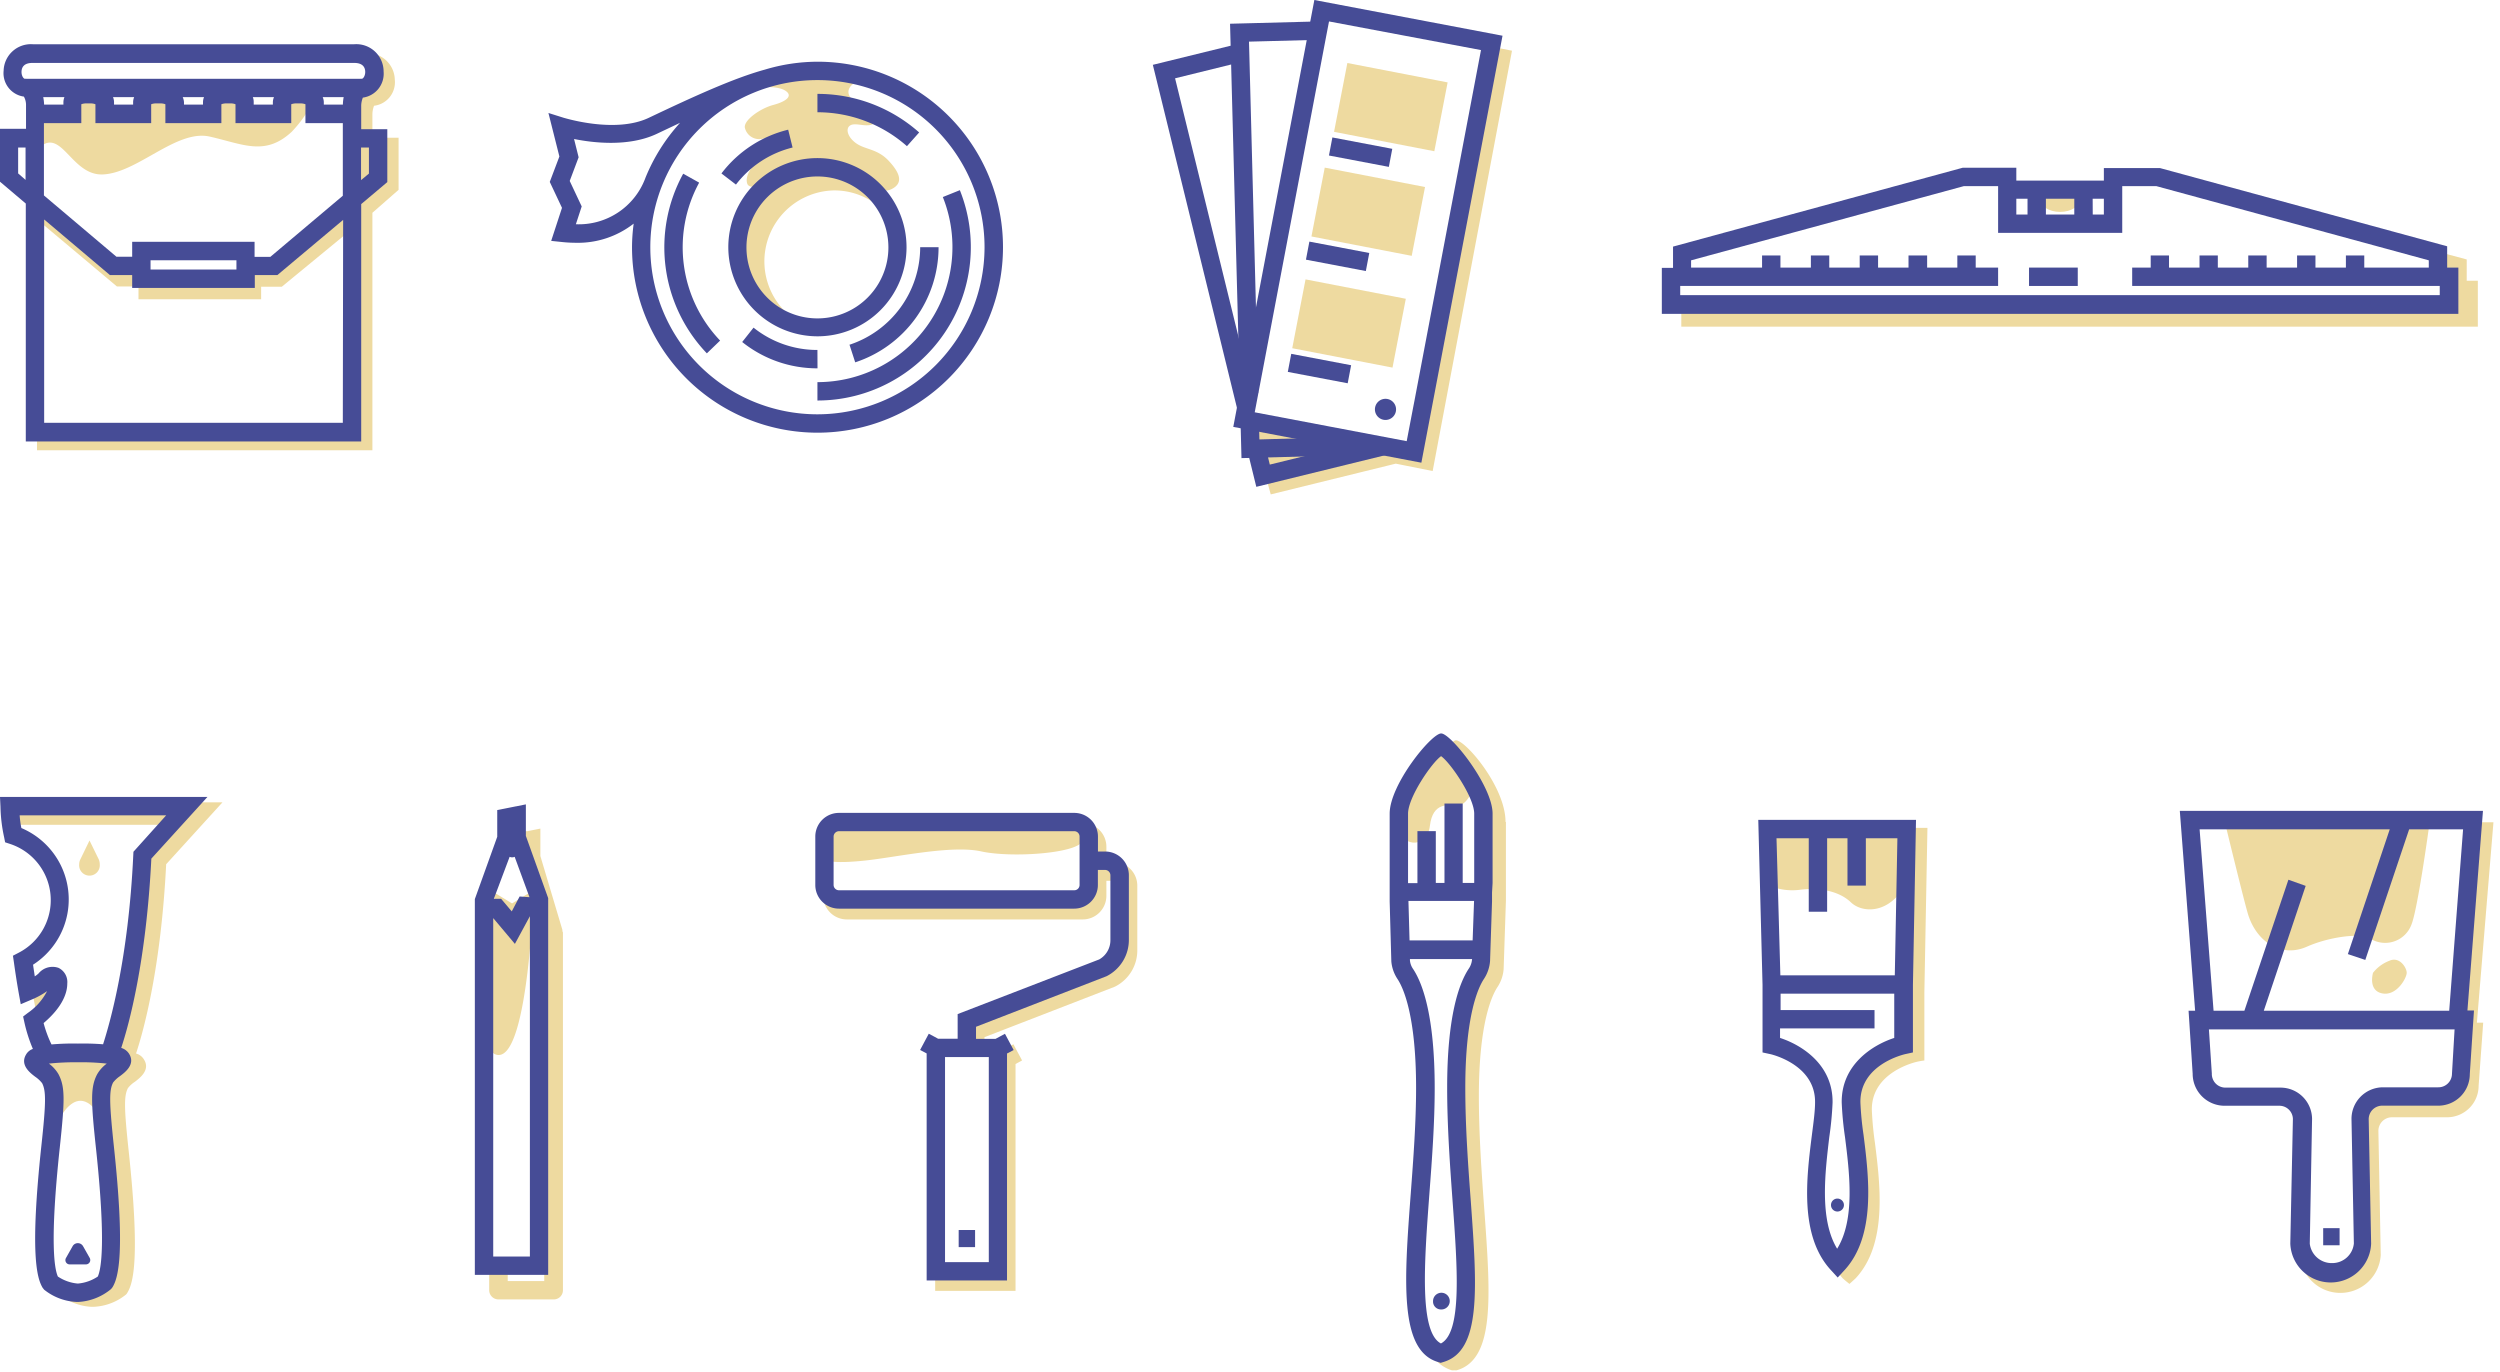
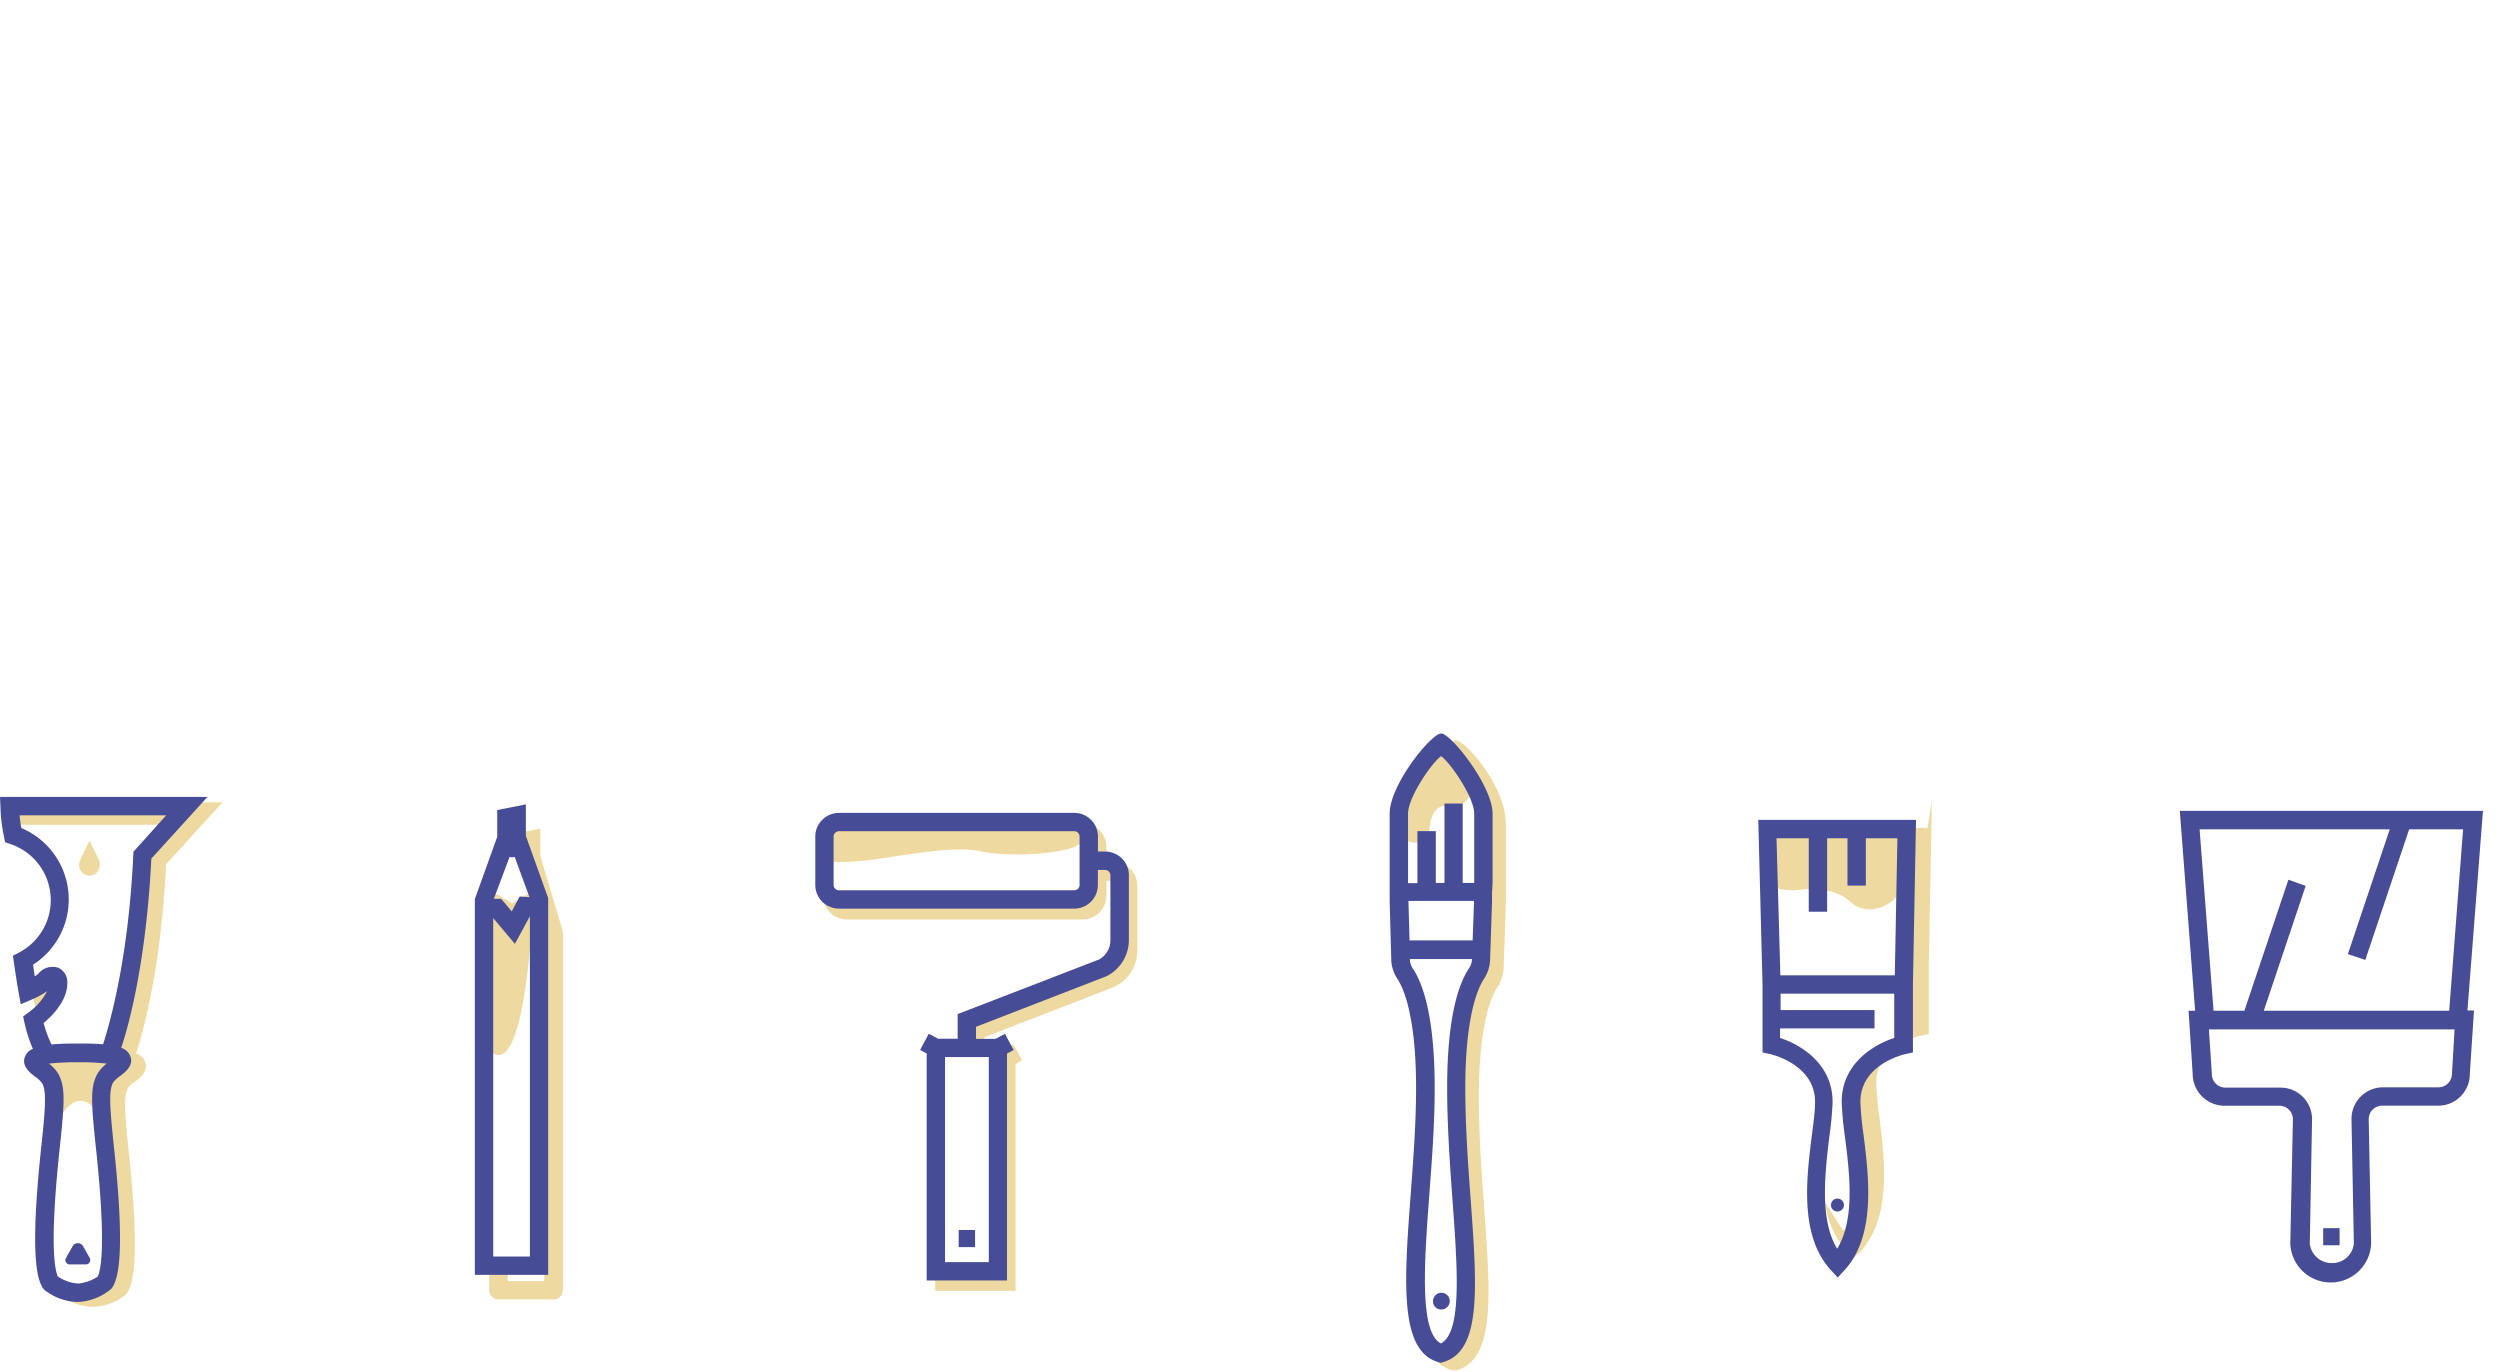
<svg xmlns="http://www.w3.org/2000/svg" width="317" height="174" fill="none">
  <g clip-path="url(#clip0)">
    <path d="M6.97 143.045s2.82-7.46 6.26-.49v-4.41l1.59-2.7.09-2.3H9.02s-4.31.89-4.31 1.22c0 .33 1.66 1.72 1.66 1.72l.6 6.96zM21.19 102.405H1.54v2.18h19.65v-2.18zM4.59 128.345c.31.17.9-.82 1.23-1l1.61-2.61-.62-.59-.1.09c-.147.13-.304.247-.47.35 0-.22-.07-.46-.1-.69-.43.25-1.43.87-2.16 1.25.08.46.61 3.2.61 3.2z" fill="#EEDAA0" />
    <path d="M28.21 101.735h-5.5l-1.49 2.33h1.69l-3.87 4.3c-.2.213-.317.489-.33.78-.62 13.27-3 21.42-3.83 24h-.6l1.43 1.22-.84 1.12h.3l.11.07h.09a4.214 4.214 0 00-1.16 1.28c-.85 1.62-.8 3.34-.16 9.31 1.3 12.1.66 15.43.24 16.34a4.987 4.987 0 01-1.66.73c-.272.074-.55.127-.83.16a8.074 8.074 0 01-.83-.16h-4c.08.216.18.424.3.62.048.085.11.163.18.23a6.995 6.995 0 004.14 1.64h.24a6.996 6.996 0 004.15-1.56.983.983 0 00.17-.23c.77-1.25 1.61-4.47.17-17.94-.59-5.51-.61-7-.1-8 .246-.314.543-.585.88-.8.63-.49 2-1.5 1.15-2.84a1.681 1.681 0 00-1-.75c1-3 3.17-11 3.82-24l7.14-7.85zM12.53 108.985l-1.18-2.41-1.17 2.41c-.092.194-.14.406-.14.62a1.312 1.312 0 001.305 1.425 1.312 1.312 0 001.305-1.425 1.614 1.614 0 00-.12-.62z" fill="#EEDAA0" />
    <path d="M26.3 101.055H0l.06 1.23c.027 1.299.18 2.592.46 3.86l.13.66.64.21a7.503 7.503 0 014.198 10.774 7.496 7.496 0 01-3.118 3.016l-.73.38.12.81c.2 1.44.4 2.73.61 3.9l.26 1.44 1.34-.57a10.098 10.098 0 002-1.09 7.544 7.544 0 01-2.45 2.77l-.59.45.16.73c.254 1.158.616 2.29 1.08 3.38a1.57 1.57 0 00-.86.7c-.81 1.34.52 2.35 1.16 2.83.33.224.624.497.87.81.51 1 .5 2.47-.1 8-1.44 13.48-.59 16.7.17 17.95l.18.23a7.053 7.053 0 004.12 1.56h.24a7.079 7.079 0 004.14-1.64l.18-.23c.76-1.25 1.61-4.47.16-17.95-.58-5.5-.6-7-.09-8 .246-.313.54-.586.87-.81.64-.48 2-1.49 1.16-2.83a1.763 1.763 0 00-1-.75c1-3 3.17-11 3.82-24l7.11-7.82zm-14.14 44.46c1.3 12.11.66 15.44.24 16.35a5.346 5.346 0 01-2.53.89 5.347 5.347 0 01-2.53-.89c-.42-.91-1.06-4.23.24-16.35.64-6 .69-7.68-.16-9.3a4.429 4.429 0 00-1.22-1.35 32.536 32.536 0 013.68-.17 30.028 30.028 0 013.66.17 4.428 4.428 0 00-1.22 1.35c-.85 1.62-.8 3.33-.16 9.3zm4.74-37.1c-.62 13.27-3 21.41-3.83 24a32.3 32.3 0 00-3.19-.09 31.475 31.475 0 00-3.35.11 14.981 14.981 0 01-1-2.71c2.56-2.17 3-4 3-5a2 2 0 00-1.11-2 2.295 2.295 0 00-2.54.72 3.918 3.918 0 01-.47.36c-.07-.48-.15-1-.22-1.48a9.827 9.827 0 002.648-14.051 9.836 9.836 0 00-4.128-3.279 13.193 13.193 0 01-.22-1.61h18.58l-4.15 4.62-.02.41z" fill="#464C96" />
    <path d="M10.53 158.015a.76.76 0 00-1.32 0l-.84 1.49a.542.542 0 00.195.75.532.532 0 00.275.07h2.07a.554.554 0 00.461-.273.552.552 0 00.009-.537l-.85-1.5z" fill="#464C96" />
    <path d="M61.9 115.255s-2.47 18.52 1.33 18.52c3.8 0 4.45-20.91 4.45-20.91l-2.75 1.69-2.55-1.56a1.577 1.577 0 01.256 1.236 1.568 1.568 0 01-.736 1.024z" fill="#EEDAA0" />
    <path d="M71.31 118.065a.778.778 0 000-.16l-2.79-9.36v-3.48l-1.65.33h-.16a1.241 1.241 0 00-.6.17l-.42.09v2l3.32 8.53v3.17-.06 43.14h-4.63v-1h-2.35v2.16a1.171 1.171 0 001.17 1.17h7a1.15 1.15 0 00.837-.336 1.161 1.161 0 00.343-.834v-45.35a1.016 1.016 0 00-.07-.18z" fill="#EEDAA0" />
    <path d="M66.68 105.995v-4l-3.63.72v3.39l-2.84 7.9v47.65h9.3v-47.77l-2.83-7.89zm.51 53.33h-4.65v-42.91l2.75 3.27 1.9-3.51v43.15zm-1.3-45.65l-1 1.89-1.35-1.6h-.92l2-5.32a.818.818 0 00.64 0l1.88 5.12-1.25-.09z" fill="#464C96" />
    <path d="M141.2 109.305h-.91v-1.91a3.002 3.002 0 00-2.58-3c.35 3.2.72 7.66.72 7.66l-.46.51v1.02a.69.69 0 01-.68.68h-29.91a.684.684 0 01-.38-.13l-2.6-.25a2.997 2.997 0 002.98 2.7h29.91a3 3 0 003-3v-1.9h.91a.682.682 0 01.68.68v8.18a2.776 2.776 0 01-1.44 2.48l-17.19 6.61a1.157 1.157 0 00-.74 1.08v2.09h2.32v-1.29l16.55-6.41a5.137 5.137 0 002.83-4.61v-8.18a3.002 3.002 0 00-3.01-3.01zM128.5 132.415l-1.19.64h-.87l.02 27.91h-.02v.39h-5.54v-.21l-2.32.07v2.47h10.19v-28.77l.83-.45-1.1-2.05z" fill="#EEDAA0" />
    <path d="M104.86 109.125s.83.41 4.77 0c3.94-.41 11-2 14.77-1.17 3.77.83 11.83.29 12.81-1.21a1.436 1.436 0 00.37-1.274 1.445 1.445 0 00-.83-1.036h-31.68l-.21 4.69z" fill="#EEDAA0" />
    <path d="M140.12 107.975h-.9v-1.9a3 3 0 00-3-3h-29.84a3 3 0 00-3 3v6.14a3 3 0 003 3h29.83a3 3 0 003-3v-1.91h.9a.688.688 0 01.69.69v8.18a2.79 2.79 0 01-1.42 2.48l-17.95 6.93v3.13h-2.47l-1.19-.64-1.1 2.06.83.44v28.79h10.19v-28.78l.84-.44-1.1-2.06-1.19.64h-2.48v-1.53l16.55-6.41a5.148 5.148 0 002.83-4.61v-8.18a3.003 3.003 0 00-1.861-2.795 3.013 3.013 0 00-1.159-.225zm-3.23 4.24a.677.677 0 01-.2.478.665.665 0 01-.48.192h-29.83a.68.68 0 01-.68-.67v-6.14a.693.693 0 01.68-.68h29.83a.68.68 0 01.68.68v6.14zm-11.51 47.82h-5.55v-26h5.55v26z" fill="#464C96" />
    <path d="M123.64 155.965h-2.08v2.17h2.08v-2.17z" fill="#464C96" />
    <path d="M186.96 99.69s-.85 2.42-2.07 2.42c-1.22 0-3.21-.48-3.58 2.61-.37 3.09-4 2.67-4.06-.3-.06-2.97 3.76-9.16 3.76-9.16h2.73l3.22 4.43z" fill="#EEDAA0" />
    <path d="M190.9 104.21c0-4.42-5.06-10.34-6.29-10.34-.29 0-1 .74-1.43.93l2.19 1.59 3.25 5.2v11.43h-.14v2.33h.14l-.17 5h-.06v1.04l-.6 1.25h.6v.12c-.037.413-.182.81-.42 1.15-1.35 1.87-2.81 6.03-2.81 15.07 0 1.75.05 3.51.13 5.26.18 2.91.39 6.05.54 8.91v.24c.62 8.52 1.21 16.59-1.48 18a1.99 1.99 0 01-.54-.43 1.33 1.33 0 01-1 .38 5.4 5.4 0 01-1.81-.71 4.718 4.718 0 003.07 3.12c.11.014.221.014.33 0 .106.014.214.014.32 0 4.87-1.41 4.29-9.42 3.48-20.5-.32-4.39-.68-9.38-.68-14.24 0-9.25 1.64-12.74 2.34-13.82a4.782 4.782 0 00.8-2.3l.29-8.66v-10l-.05-.02z" fill="#EEDAA0" />
    <path d="M189.26 111.96v-8.79c0-3.5-5.28-10.17-6.52-10.17-1.24 0-6.53 6.48-6.53 10.17v11.15l.21 7.58a4.77 4.77 0 00.79 2.25c.71 1.08 2.35 4.57 2.35 13.81 0 4.34-.34 8.9-.67 13.31-.84 11.18-1.5 20 3.47 21.44l.32.1.32-.1c4.88-1.41 4.29-9.42 3.49-20.5-.33-4.4-.69-9.38-.69-14.25 0-9.24 1.64-12.73 2.35-13.81a4.797 4.797 0 00.79-2.3l.25-7.53v-1.13l.07-1.23zm-2.61 9.73a2.411 2.411 0 01-.42 1.15c-1.25 1.9-2.73 6.06-2.73 15.09 0 4.95.37 10 .69 14.42.62 8.52 1.21 16.59-1.48 18-2.77-1.43-2.11-10.3-1.47-18.89.34-4.46.68-9.06.68-13.49 0-9-1.48-13.19-2.73-15.09a2.273 2.273 0 01-.41-1.09v-.18h7.88l-.01.08zm.08-2.45h-8l-.14-5h8.32l-.18 5zm.2-7.28h-1.46v-10.07h-2.31v10.07h-1.1v-6.57h-2.33v6.59h-1.19v-8.81c0-2.07 3-6.46 4.19-7.29 1.19.83 4.2 5.23 4.2 7.29v8.79z" fill="#464C96" />
    <path d="M182.71 166.04a1.061 1.061 0 00.828-1.789 1.06 1.06 0 00-1.828.739 1 1 0 001 1.05z" fill="#464C96" />
    <path d="M224.32 112.29a7.577 7.577 0 003.95.53c2.3-.28 4.85.09 6.43 1.6s5.46 1.51 7.4-3.32l-.17-6.13h-17.61v7.32z" fill="#EEDAA0" />
-     <path d="M244.4 104.97h-2.47v2.33h.16l-.31 15c0 5.44-.06 9.79-.06 9.79v.52a11.49 11.49 0 00-1.16.45 9.82 9.82 0 00-4.45 3.75l-.89 6.31v.21l1.33 6.49s-.29 1.58-.56 3.33a15.23 15.23 0 01-.66 4.25c-.092.319-.209.63-.35.93a8.636 8.636 0 01-.5 1 2.939 2.939 0 01-.27-.5c-.55.27-1.09.5-1.09.5l-2.27-3.57a11.702 11.702 0 002.77 6.29c.22.23.89.75.89.75s.59-.52.82-.75c4-4.35 3.09-11.75 2.41-17.15a41.382 41.382 0 01-.39-4.13c-.08-4.82 5.5-6.08 5.73-6.14.307-.069.617-.123.93-.16v-8.6l.39-20.9z" fill="#EEDAA0" />
+     <path d="M244.4 104.97h-2.47v2.33h.16l-.31 15c0 5.44-.06 9.79-.06 9.79v.52a11.49 11.49 0 00-1.16.45 9.82 9.82 0 00-4.45 3.75l-.89 6.31v.21l1.33 6.49a15.23 15.23 0 01-.66 4.25c-.092.319-.209.63-.35.93a8.636 8.636 0 01-.5 1 2.939 2.939 0 01-.27-.5c-.55.27-1.09.5-1.09.5l-2.27-3.57a11.702 11.702 0 002.77 6.29c.22.23.89.75.89.75s.59-.52.82-.75c4-4.35 3.09-11.75 2.41-17.15a41.382 41.382 0 01-.39-4.13c-.08-4.82 5.5-6.08 5.73-6.14.307-.069.617-.123.93-.16v-8.6l.39-20.9z" fill="#EEDAA0" />
    <path d="M242.95 103.96h-20l.54 20.93v8.56l.92.2c.06 0 5.81 1.28 5.74 6.14 0 1.08-.19 2.49-.4 4.12-.68 5.4-1.62 12.8 2.42 17.15l.85.93.86-.93c4-4.35 3.1-11.74 2.42-17.14a39.13 39.13 0 01-.4-4.13c-.07-4.82 5.51-6.09 5.74-6.14l.92-.2v-8.57l.39-20.92zm-13.6 2.33v9.32h2.33v-9.32h2.58v6h2.33v-6h4l-.33 17.38h-14.51l-.49-17.38h4.09zm10.84 25.32c-2.74.89-6.73 3.39-6.66 8.21.064 1.47.204 2.935.42 4.39.56 4.46 1.31 10.4-1 14.13-2.27-3.73-1.52-9.68-1-14.14.216-1.451.357-2.913.42-4.38.07-4.82-3.92-7.32-6.66-8.21v-1.21h11.98v-2.32h-11.91V126h14.41v5.61z" fill="#464C96" />
    <path d="M232.17 152.79a.815.815 0 00.978.815.818.818 0 00.598-1.123.828.828 0 00-1.076-.44.816.816 0 00-.5.748z" fill="#464C96" />
-     <path d="M282.26 104.86s2.14 8.81 2.73 10.86c1 3.59 4.17 5.8 7.52 4.32 2.74-1.22 6.84-1.82 8.08-1a3.555 3.555 0 004.38-.543c.373-.378.656-.835.83-1.337.79-2.06 2.19-12.26 2.19-12.26l-25.73-.04zM314.07 129.67l2.1-25.41h-2.64l-.24 2.29h.2l-1.75 23h-.82v.66l1.08.36-.17 1.311h.64l-.37 5.669a1.719 1.719 0 01-1.71 1.7h-7c-.7.007-1.388.189-2 .531-.49.29-.918.674-1.26 1.129a4.1 4.1 0 00-.78 2.401l.24 13 .06 2.739a1.798 1.798 0 01-.18.78 2.886 2.886 0 01-2.58 1.65 3.062 3.062 0 01-2.72-1.419 69.615 69.615 0 01-2.53-1.591v.661a5.128 5.128 0 005.12 4.809 5.127 5.127 0 005.12-4.809l-.3-15.75a1.723 1.723 0 011.71-1.71h7a4 4 0 004-4.001l.58-8h-.8zM300.9 123.351s-.67 2.24 1.16 2.61c1.83.37 3.11-1.95 3.11-2.61 0-.66-.92-2.12-2.21-1.52a4.807 4.807 0 00-2.06 1.52z" fill="#EEDAA0" />
    <path d="M296.66 155.73h-2.08v2.17h2.08v-2.17z" fill="#464C96" />
    <path d="M314.84 102.82H276.4l1.94 25.34h-.83l.52 8a4.05 4.05 0 004 4.05h7a1.712 1.712 0 011.71 1.69l-.33 15.79a5.129 5.129 0 0010.25 0l-.31-15.75a1.712 1.712 0 01.531-1.266 1.74 1.74 0 01.595-.371c.222-.081.458-.116.694-.103h7a3.999 3.999 0 004-4l.53-8.07h-.83l1.97-25.31zm-35.93 2.34h24.11l-5.31 15.82 2.21.74 5.56-16.56h6.84l-1.76 23h-23.51l5.31-15.83-2.19-.78-5.58 16.61h-3.91l-1.77-23zm32 31a1.724 1.724 0 01-1.078 1.586c-.21.085-.435.127-.662.124h-7a4.003 4.003 0 00-4 4.06l.3 15.75a2.751 2.751 0 01-2.78 2.48 2.796 2.796 0 01-2.81-2.46l.29-15.79a4 4 0 00-4-4h-7a1.719 1.719 0 01-1.598-1.114 1.73 1.73 0 01-.112-.676l-.37-5.59h31.15l-.33 5.63z" fill="#464C96" />
  </g>
  <g clip-path="url(#clip1)">
    <path d="M43.58 26.86l-8.49 7.17h-.84s-2.67 1-3.46 1.31v.32h-10.9v-.76L16 34.71s-8.69-6.1-11.53-8.2c0 .29-.08.68-.14 1l10.49 8.81h2.74v1.63h15.55v-1.59h2.62l9-7.4a15.388 15.388 0 00-1.15-2.1zM37.17 11.93l-1.22 1.68-2.06 1.26-2.72-.71-.88-2.23h-3.12c-.08.68-.37 3.06-.55 2.92a33.407 33.407 0 00-3.6-.49 9.55 9.55 0 00-.89-2c-.2-.06-2.67.3-2.79.26-.12-.04-.69 1.62-.81 1.66-.12.04-3 .41-3.35.37-.35-.04-2-2.29-2-2.29l-3.31.3a9.26 9.26 0 01-1.1 1.78H5.72s-.66-1-1-1.65v6.2c3-3.25 4.21 3.27 8.28 3.13 4.39-.14 9.36-5.75 13.59-4.8 4.23.95 7 2.52 10.38-.59a15.77 15.77 0 003.16-4.79l-2.96-.01z" fill="#EEDAA0" />
    <path d="M47.22 17.47v-3a3.14 3.14 0 01.21-1.06 3 3 0 002.63-3.31 3.44 3.44 0 00-3.71-3.35h-.18l1.09 1.28.41 1.69c.062.142.096.295.1.45 0 .49-.23.9-.44.92h-1.6l-.72.33v2.05l-.11 40.82v.47H7.02v-.47H4.69v2.8h42.53V26.98l3.32-2.91v-6.61l-3.32.01zm1 5.63l-1 .83V19.8h1v3.3z" fill="#EEDAA0" />
    <path d="M49.11 16.38H45.8v-3c.01-.343.081-.682.21-1a3.06 3.06 0 002.63-3.32 3.46 3.46 0 00-3.72-3.45H4.17A3.46 3.46 0 00.46 8.96a3 3 0 002.57 3.29c.182.33.275.703.27 1.08v3H0v6.71l3.27 2.77v30.17H45.8v-30.1l3.31-2.79v-6.71zM16.76 30.66v1.89h-2l-9.19-7.77v-9.17h4.74v-2.39a1.72 1.72 0 01.62-.11h.55a1.72 1.72 0 01.62.11v2.39h7.07v-2.39a1.69 1.69 0 01.63-.11h.55a1.72 1.72 0 01.62.11v2.39h7.1v-2.39a1.72 1.72 0 01.62-.11h.55a1.63 1.63 0 01.62.11v2.39h7.07v-2.39a1.77 1.77 0 01.62-.11h.55a1.78 1.78 0 01.63.11v2.39h4.74v9.21l-9.19 7.75h-2v-1.91H16.76zM29.98 33v1.18H19.09V33h10.89zm10.94-20.68h2.66c-.063.31-.097.624-.1.94h-2.42v-.31a1.66 1.66 0 00-.14-.63zm-8.86 0h2.68a1.66 1.66 0 00-.14.63v.31h-2.43v-.31a1.65 1.65 0 00-.11-.63zm-8.86 0h2.67c-.084.2-.128.413-.13.63v.31h-2.41v-.31a1.859 1.859 0 00-.16-.63h.03zm-8.87 0h2.68c-.084.2-.128.413-.13.63v.31h-2.42v-.31a1.651 1.651 0 00-.13-.63zm-8.74.94a4.93 4.93 0 00-.11-.94h2.69c-.08.2-.124.414-.13.63v.31H5.59zM3.17 9.99c-.21 0-.46-.42-.44-.92.02-.5.27-1.09 1.38-1.09h40.81c1.12 0 1.37.6 1.39 1.09.02.49-.23.91-.44.92a.74.74 0 00-.17 0H3.37a1 1 0 00-.2 0zm-.87 12v-3.28h.94v4.1l-.94-.82zm41.17 31.62H5.6V27.83l8.34 7.05h2.82v1.63h15.55v-1.63h2.86l8.34-7-.04 25.73zm3.31-31.6l-1 .83v-4.13h1v3.3z" fill="#464C96" />
    <path d="M96.83 23.475s-1.81.61-2.08-.19.26-2.07 1.86-3.28 1.13-2.64.07-2.41a1.862 1.862 0 01-2.23-1.4c-.18-.92 1.89-2.43 3.61-2.89 1.72-.46 2.58-1.2 1.43-1.86-1.15-.66-3.75-.32-3.75-.32s4.8-2.41 7.17-2.1c2.37.31 7.29.69 7.29.69s-2.8.68-2.61 2.08c.19 1.4 3 1.52 3.33 2 .33.48 1 1 .09 1.75s-2.27 0-3.06.29-.59 1.47.59 2.32c1.18.85 2.7.68 4.16 2.25 1.46 1.57 1.85 2.81.38 3.56-1.47.75-3.07-.71-4.4-1.45-1.33-.74-3.93-2.45-5.44-2.12-1.51.33-5.57 1.59-6.41 3.08z" fill="#EEDAA0" />
    <path d="M104.54 20.695a11.49 11.49 0 00-11.43 11.37c0 2.1 1.9 5.11 2.91 6.78a3.289 3.289 0 011.45.75l3.85 2.19 1.43-.22a9 9 0 013-17.42 8.84 8.84 0 015.65 2l-.38-2.39c-1.77-1.09-4.3-3.06-6.48-3.06z" fill="#EEDAA0" />
    <path d="M103.65 7.825c-2.257.01-4.5.346-6.66 1-4 1.1-9.07 3.43-14.76 6.13-4.26 2-10.62 0-10.69 0l-2-.63 1.39 5.52-1.22 3.22 1.55 3.29-1.37 4.19 1.43.15c.558.058 1.119.088 1.68.09a11.49 11.49 0 007.35-2.43 23.052 23.052 0 00-.21 3 23.52 23.52 0 1023.51-23.53zm-21.84 14.81a9 9 0 01-8.79 5.8l.74-2.26-1.52-3.23 1.13-3-.58-2.32c2.51.51 6.93 1 10.44-.63l3-1.42a23.46 23.46 0 00-4.4 7l-.02.06zm21.84 29.9a21.19 21.19 0 1121.19-21.19 21.207 21.207 0 01-21.19 21.19z" fill="#464C96" />
    <path d="M103.65 42.645a11.299 11.299 0 10-11.3-11.3 11.32 11.32 0 0011.3 11.3zm0-20.27a8.999 8.999 0 110 17.998 8.999 8.999 0 010-17.998z" fill="#464C96" />
    <path d="M107.72 43.725l.72 2.22a15.369 15.369 0 0010.57-14.6h-2.33a13.047 13.047 0 01-9 12.38h.04zM103.65 44.375a12.9 12.9 0 01-8.1-2.83l-1.44 1.82a15.21 15.21 0 009.55 3.34l-.01-2.33zM100.5 18.705l-.56-2.26a15.1 15.1 0 00-8.46 5.55l1.84 1.41a12.94 12.94 0 017.18-4.7zM116.55 16.795a19.4 19.4 0 00-12.9-4.89v2.33a17.11 17.11 0 0111.35 4.3l1.55-1.74z" fill="#464C96" />
    <path d="M121.71 24.115l-2.16.87a17.123 17.123 0 01-7.877 21.474 17.122 17.122 0 01-8.023 1.996v2.33a19.448 19.448 0 0018.06-26.67zM88.63 23.145l-2-1.12a19.44 19.44 0 003 22.78l1.68-1.62a17.12 17.12 0 01-2.67-20l-.01-.04z" fill="#464C96" />
    <path d="M191.72 6.43l-3.59-.71-.4 2.25 1.3.25-8.31 43.73-.09.5v.13l-.78 3.82-.11.57-2.68-.51-1-.19h-2l-7.24-1.53-8.23-1.74-.19 1a1.096 1.096 0 00.66 1.35l.07 2.64a1.108 1.108 0 001 1.07l1 3.63 15.85-3.9 4.68.94 10.06-53.3zm-30.33 50.34v-1l4.33.84-4.33.16zm1.3 3.13l-.21-.88 4.29-.12-4.08 1z" fill="#EEDAA0" />
    <path d="M183.559 10.449L170.844 7.99l-1.687 8.729 12.715 2.457 1.687-8.728zM180.693 23.713l-12.715-2.458-1.687 8.729 12.714 2.457 1.688-8.728zM178.257 37.884l-12.714-2.457-1.687 8.728 12.714 2.458 1.687-8.729z" fill="#EEDAA0" />
    <path d="M156.9 51.94L146.18 8.22l10.79-2.65.55 2.26-8.52 2.1 10.17 41.46-2.27.55zM157.33 53.69l-.02-.08 2.27-.53-2.25.61zM159.3 61.73l-1.12-4.56 2.27-.55.56 2.29 14.17-3.47.55 2.26-16.43 4.03z" fill="#464C96" />
    <path d="M157.21 49.9l-1.24-46.89 11.12-.29.06 2.33-8.78.23.04 1.39 1.13 43.17-2.33.06zM157.42 58.09l-.12-4.63 2.33-.14.06 2.4 15.17-.42.06 2.33-17.5.46z" fill="#464C96" />
    <path d="M180.23 58.67l-23.85-4.54.85-4.48L166.66 0l23.86 4.53-10.29 54.14zm-21.13-6.39l19.27 3.66.83-4.34.15-.77 8.44-44.48-19.27-3.63-.35 1.82-9.07 47.74z" fill="#464C96" />
-     <path d="M175.68 53.25a1.34 1.34 0 100-2.68 1.34 1.34 0 000 2.68zM168.946 17.429l-.435 2.289 7.594 1.443.435-2.289-7.594-1.443zM166.029 30.636l-.435 2.289 7.594 1.444.435-2.289-7.594-1.444zM163.729 44.868l-.435 2.29 7.594 1.442.435-2.289-7.594-1.443z" fill="#464C96" />
-     <path d="M261.22 26.87c1.408 0 2.55-.734 2.55-1.64 0-.906-1.142-1.64-2.55-1.64s-2.55.734-2.55 1.64c0 .906 1.142 1.64 2.55 1.64zM312.78 35.6v-2.7l-3.42-.92v2.41l1 .29v3.25h.58v1.16h-84.08c-6 .06-10.78.08-13.67.08v2.25h101V35.6h-1.41z" fill="#EEDAA0" />
    <path d="M310.3 33.93v-2.7l-36.42-9.92h-7.11v1.59h-11.1v-1.63h-6.8l-36.73 10v2.7h-1.42v5.83h101v-5.87h-1.42zm-50.88-6.73v-2h3.6v2h-3.6zm5.93-2h1.42v2h-1.41l-.01-2zm-8.26 0v2h-1.42v-2h1.42zm52.27 12.22h-96.31v-1.16h40.31v-2.33h-2.84v-1.54h-2.33v1.54h-3.83v-1.54H242v1.54h-3.86v-1.54h-2.33v1.54h-3.86v-1.54h-2.33v1.54h-3.86v-1.54h-2.33v1.54h-9v-.92l34.59-9.41h4.34v5.93h15.74V23.6h4.32l34.55 9.41v.92h-8.18v-1.54h-2.33v1.54h-3.86v-1.54h-2.33v1.54h-3.86v-1.54h-2.33v1.54h-3.86v-1.54h-2.32v1.54h-3.87v-1.54h-2.32v1.54h-2.35v2.33h39v1.16z" fill="#464C96" />
    <path d="M263.46 33.93h-6.18v2.33h6.18v-2.33z" fill="#464C96" />
  </g>
  <defs>
    <clipPath id="clip0">
      <path fill="#fff" d="M0 93h316.17v80.761H0z" />
    </clipPath>
    <clipPath id="clip1">
-       <path fill="#fff" d="M0 0h314.19v62.69H0z" />
-     </clipPath>
+       </clipPath>
  </defs>
</svg>